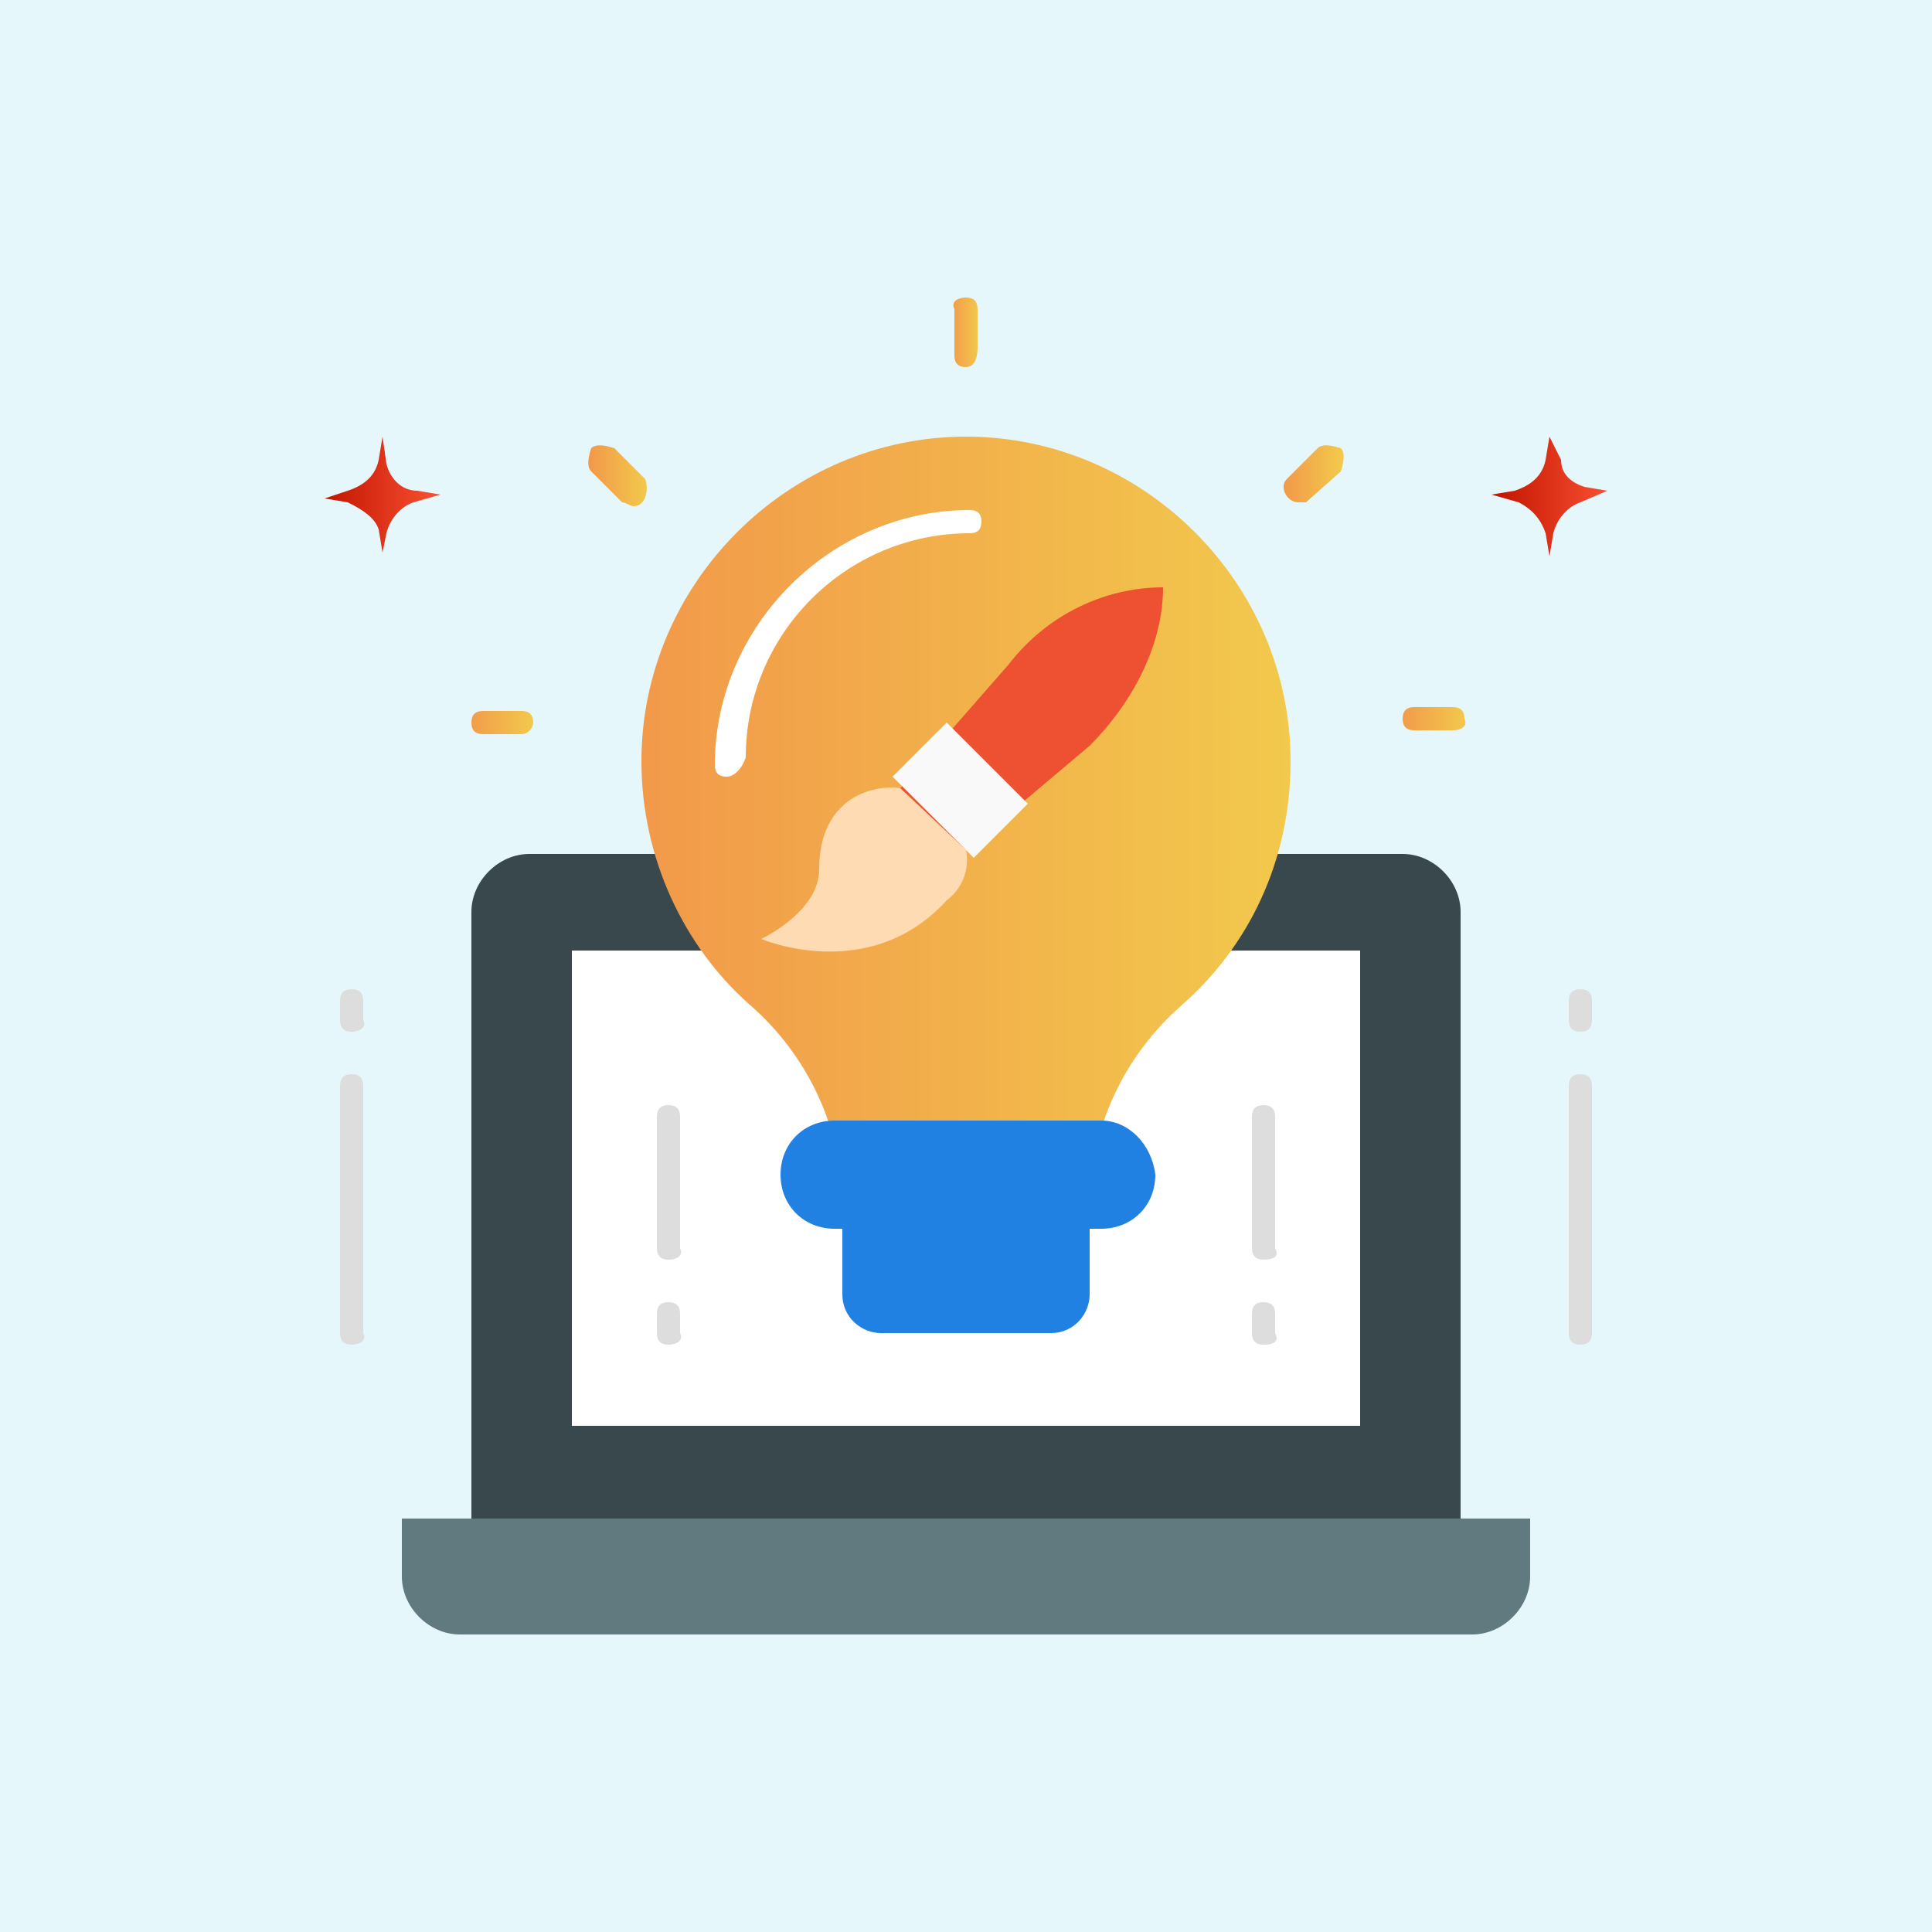
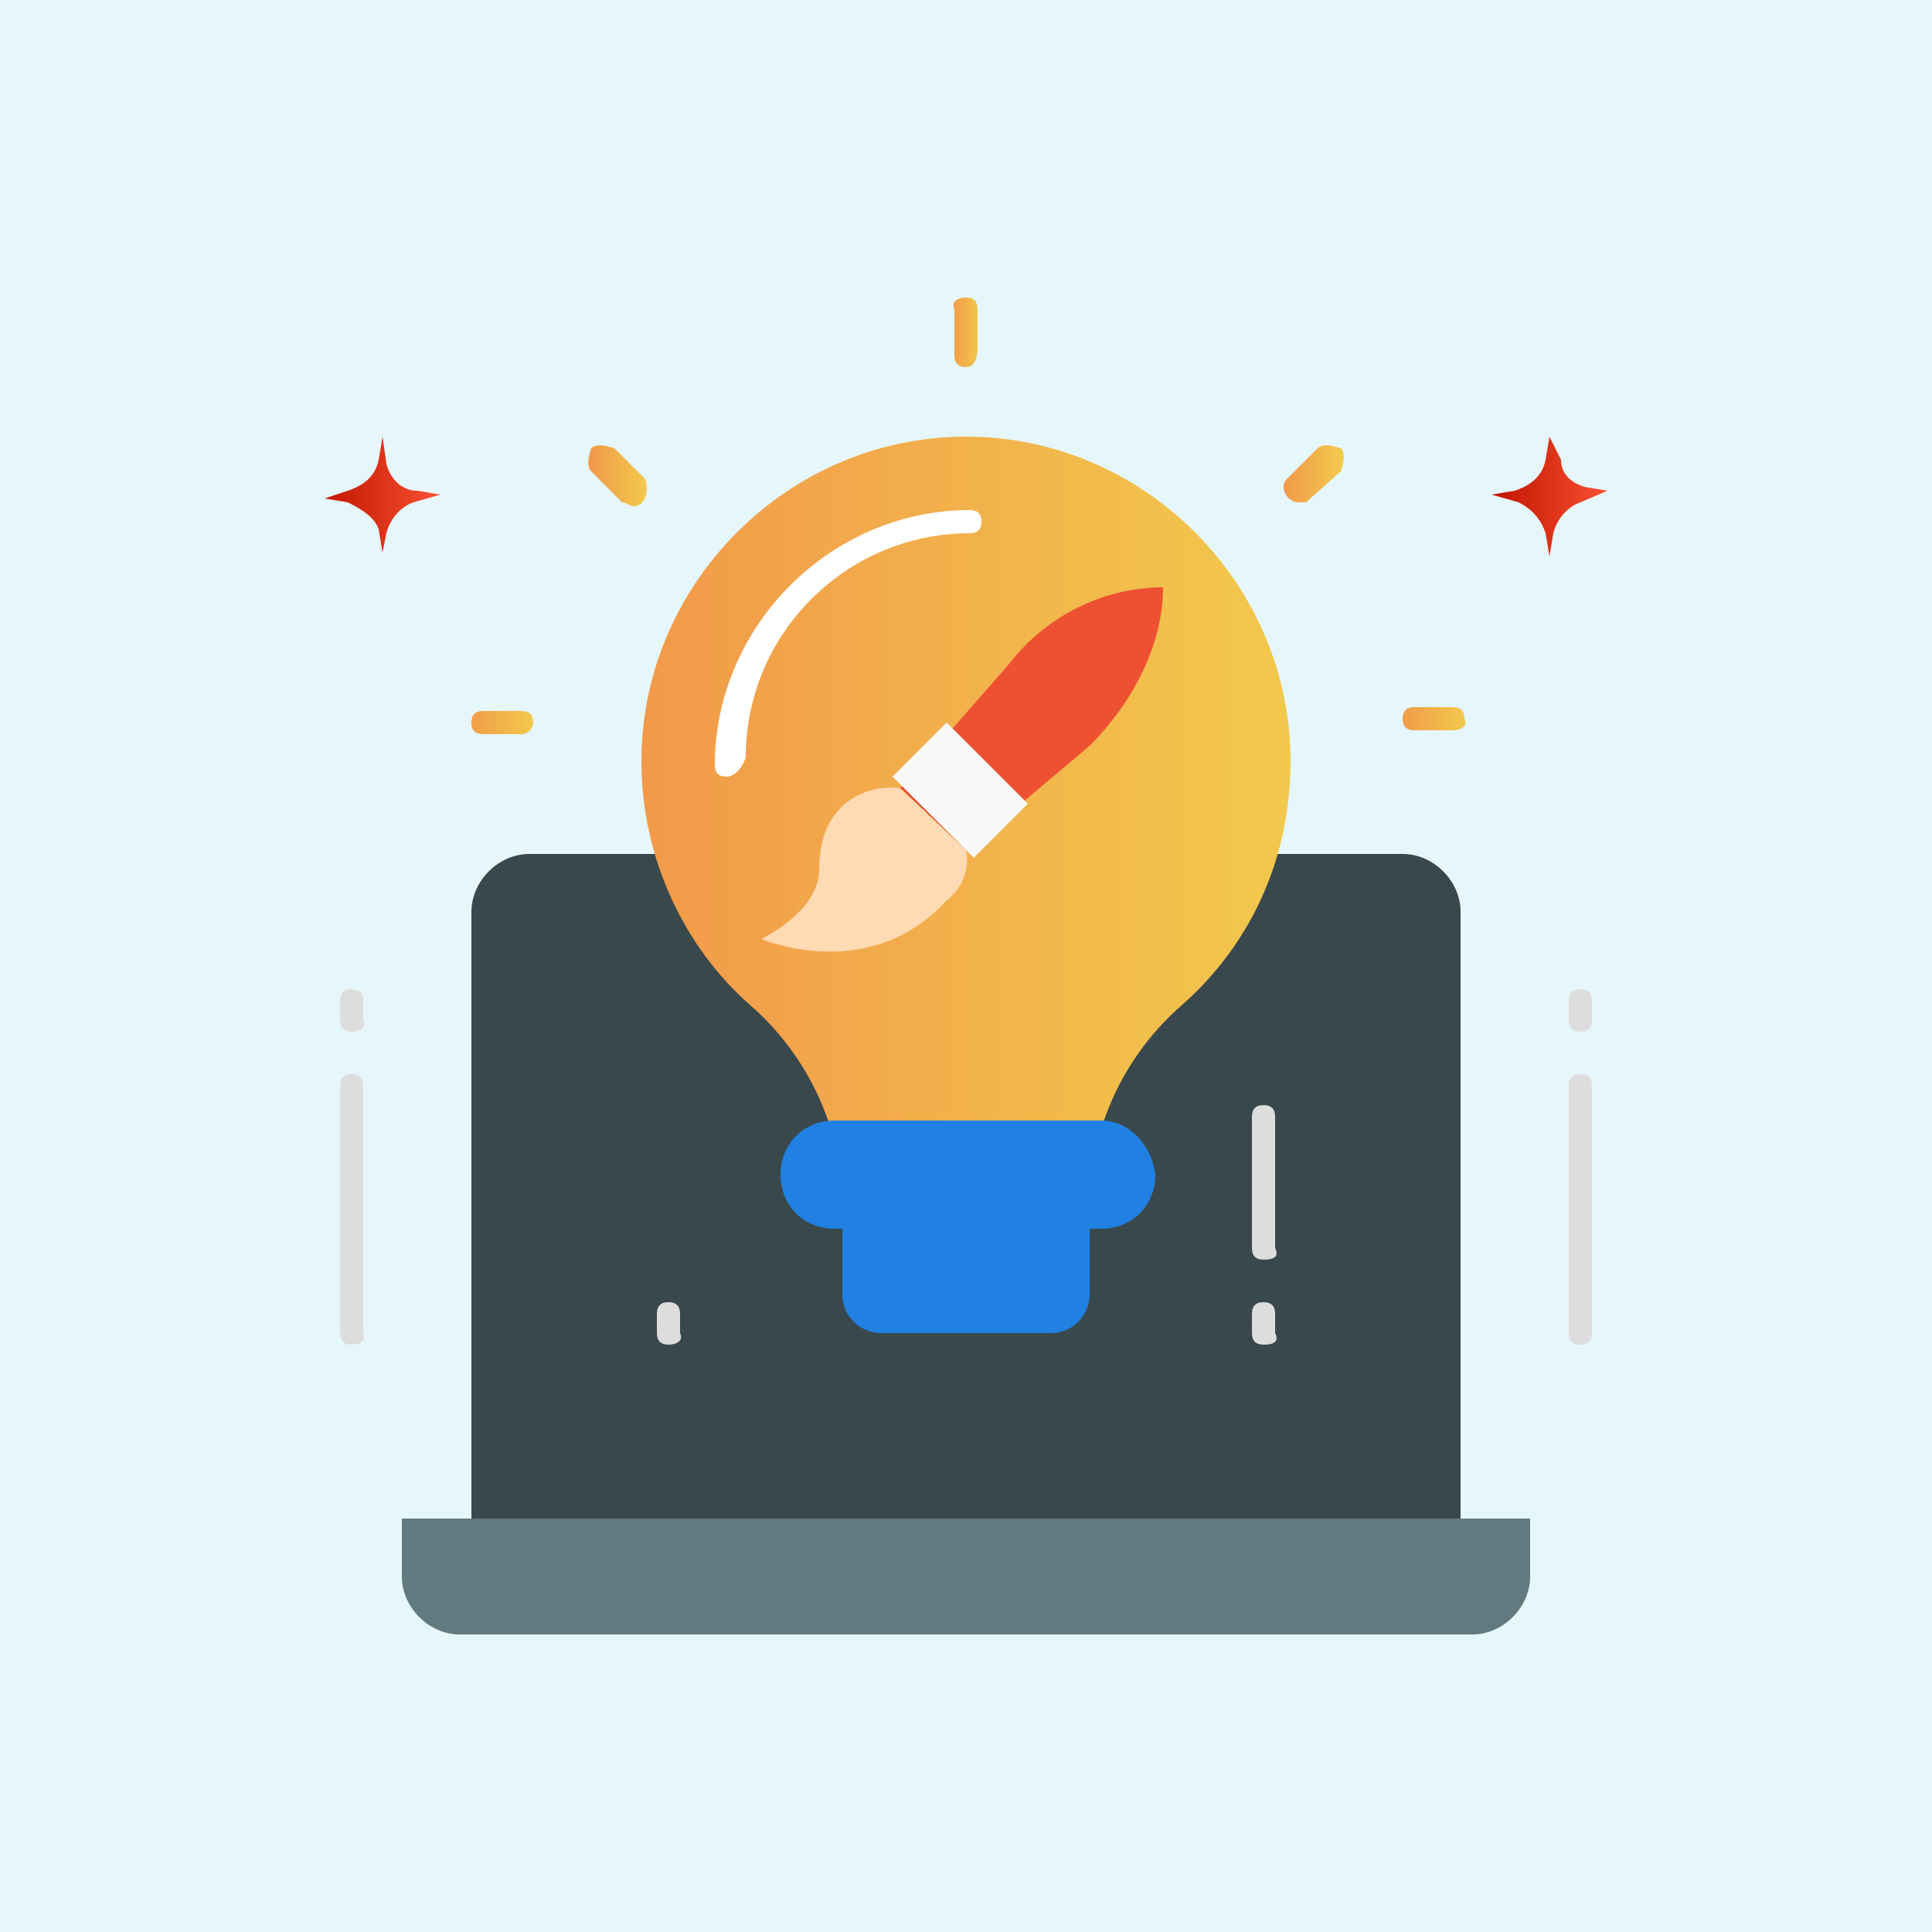
<svg xmlns="http://www.w3.org/2000/svg" version="1.1" id="Layer_1" x="0px" y="0px" width="50px" height="50px" viewBox="0 0 50 50" style="enable-background:new 0 0 50 50;" xml:space="preserve">
  <style type="text/css">
	.st0{fill:#E6F7FC;}
	.st1{fill:#39484C;}
	.st2{fill:#FFFFFF;}
	.st3{fill:#617A7F;}
	.st4{fill:url(#SVGID_1_);}
	.st5{fill:url(#SVGID_00000032644950512590252390000015638171557255296422_);}
	.st6{fill:url(#SVGID_00000037654776516816181070000008796257141156301473_);}
	.st7{fill:url(#SVGID_00000044896809612014991930000001849913154238787237_);}
	.st8{fill:url(#SVGID_00000041979118804597229800000014553518875500369296_);}
	.st9{fill:url(#SVGID_00000150822108366494095850000004916240463703771306_);}
	.st10{fill:#2081E2;}
	.st11{fill:#ED5132;}
	.st12{fill:#FFDBB3;}
	.st13{fill:#F9F9F9;}
	.st14{fill:#DDDDDD;}
	.st15{fill:url(#SVGID_00000104671396791698742560000006224218917931182741_);}
	.st16{fill:url(#SVGID_00000011716410579635281590000017016575786456020400_);}
</style>
  <rect class="st0" width="50" height="50" />
  <g>
    <g>
      <g>
        <path class="st1" d="M12.2,39.3h25.6V23.6c0-0.8-0.7-1.5-1.5-1.5H13.7c-0.8,0-1.5,0.7-1.5,1.5L12.2,39.3z" />
      </g>
      <g>
-         <path class="st2" d="M35.2,24.6v12.3H14.8V24.6H35.2z" />
+         <path class="st2" d="M35.2,24.6v12.3H14.8H35.2z" />
      </g>
      <g>
        <path class="st3" d="M10.4,39.3h29.2v1.5c0,0.8-0.7,1.5-1.5,1.5H11.9c-0.8,0-1.5-0.7-1.5-1.5V39.3z" />
      </g>
    </g>
    <g id="XMLID_175_">
      <g id="XMLID_182_">
        <g id="XMLID_183_">
          <linearGradient id="SVGID_1_" gradientUnits="userSpaceOnUse" x1="16.552" y1="30.438" x2="33.39" y2="30.438" gradientTransform="matrix(1 0 0 -1 0 52)">
            <stop offset="0" style="stop-color:#F2994A" />
            <stop offset="1" style="stop-color:#F2C94C" />
          </linearGradient>
          <path class="st4" d="M33.4,19.7c0-4.6-3.8-8.4-8.4-8.4s-8.4,3.8-8.4,8.4c0,2.5,1.1,4.8,2.8,6.3c1.5,1.3,2.4,3.2,2.4,5.2v0.6h6.4      v-0.6c0-2,0.9-3.9,2.4-5.2C32.3,24.5,33.4,22.3,33.4,19.7L33.4,19.7z" />
        </g>
        <g>
          <path class="st2" d="M18.8,20.1c-0.2,0-0.3-0.1-0.3-0.3c0-3.6,3-6.6,6.6-6.6c0.2,0,0.3,0.1,0.3,0.3c0,0.2-0.1,0.3-0.3,0.3      c-3.2,0-5.8,2.6-5.8,5.8C19.2,19.9,19,20.1,18.8,20.1z" />
        </g>
      </g>
      <g id="XMLID_176_">
        <g id="XMLID_181_">
          <linearGradient id="SVGID_00000145044463026583248670000004541600163706390710_" gradientUnits="userSpaceOnUse" x1="24.609" y1="43.401" x2="25.348" y2="43.401" gradientTransform="matrix(1 0 0 -1 0 52)">
            <stop offset="0" style="stop-color:#F2994A" />
            <stop offset="1" style="stop-color:#F2C94C" />
          </linearGradient>
          <path style="fill:url(#SVGID_00000145044463026583248670000004541600163706390710_);" d="M25,9.5c-0.2,0-0.3-0.1-0.3-0.3V8      c-0.1-0.2,0.1-0.3,0.3-0.3s0.3,0.1,0.3,0.3v1C25.3,9.3,25.2,9.5,25,9.5z" />
        </g>
        <g id="XMLID_180_">
          <linearGradient id="SVGID_00000083794636934839297500000014817643571689595822_" gradientUnits="userSpaceOnUse" x1="15.267" y1="39.685" x2="16.73" y2="39.685" gradientTransform="matrix(1 0 0 -1 0 52)">
            <stop offset="0" style="stop-color:#F2994A" />
            <stop offset="1" style="stop-color:#F2C94C" />
          </linearGradient>
          <path style="fill:url(#SVGID_00000083794636934839297500000014817643571689595822_);" d="M16.4,13.1c-0.1,0-0.2-0.1-0.3-0.1      l-0.8-0.8c-0.1-0.1-0.1-0.3,0-0.6c0.1-0.1,0.3-0.1,0.6,0l0.8,0.8C16.8,12.7,16.7,13.1,16.4,13.1z" />
        </g>
        <g id="XMLID_179_">
          <linearGradient id="SVGID_00000121250090831691679470000008095035388827320245_" gradientUnits="userSpaceOnUse" x1="12.036" y1="33.376" x2="13.813" y2="33.376" gradientTransform="matrix(1 0 0 -1 0 52)">
            <stop offset="0" style="stop-color:#F2994A" />
            <stop offset="1" style="stop-color:#F2C94C" />
          </linearGradient>
          <path style="fill:url(#SVGID_00000121250090831691679470000008095035388827320245_);" d="M13.5,19h-1c-0.2,0-0.3-0.1-0.3-0.3      c0-0.2,0.1-0.3,0.3-0.3h1c0.2,0,0.3,0.1,0.3,0.3C13.8,18.8,13.7,19,13.5,19z" />
        </g>
        <g id="XMLID_178_">
          <linearGradient id="SVGID_00000132782473964412504030000017312538323946356904_" gradientUnits="userSpaceOnUse" x1="36.187" y1="33.445" x2="37.964" y2="33.445" gradientTransform="matrix(1 0 0 -1 0 52)">
            <stop offset="0" style="stop-color:#F2994A" />
            <stop offset="1" style="stop-color:#F2C94C" />
          </linearGradient>
          <path style="fill:url(#SVGID_00000132782473964412504030000017312538323946356904_);" d="M37.6,18.9h-1c-0.2,0-0.3-0.1-0.3-0.3      s0.1-0.3,0.3-0.3h1c0.2,0,0.3,0.1,0.3,0.3C38,18.8,37.8,18.9,37.6,18.9z" />
        </g>
        <g id="XMLID_177_">
          <linearGradient id="SVGID_00000046308397363464206130000002613290811131290773_" gradientUnits="userSpaceOnUse" x1="33.24" y1="39.72" x2="34.703" y2="39.72" gradientTransform="matrix(1 0 0 -1 0 52)">
            <stop offset="0" style="stop-color:#F2994A" />
            <stop offset="1" style="stop-color:#F2C94C" />
          </linearGradient>
          <path style="fill:url(#SVGID_00000046308397363464206130000002613290811131290773_);" d="M33.6,13c-0.3,0-0.5-0.4-0.3-0.6      l0.8-0.8c0.1-0.1,0.3-0.1,0.6,0c0.1,0.1,0.1,0.3,0,0.6L33.8,13C33.8,13,33.7,13,33.6,13z" />
        </g>
      </g>
      <g>
        <path class="st10" d="M28.5,29h-6.9c-0.8,0-1.4,0.6-1.4,1.4l0,0c0,0.8,0.6,1.4,1.4,1.4h6.9c0.8,0,1.4-0.6,1.4-1.4l0,0     C29.8,29.6,29.2,29,28.5,29z" />
      </g>
      <g>
        <path class="st10" d="M28.2,31.8h-6.4v1.7c0,0.6,0.5,1,1,1h4.4c0.6,0,1-0.5,1-1C28.2,33.5,28.2,31.8,28.2,31.8z" />
      </g>
      <g>
        <g>
          <g>
            <path class="st11" d="M30.1,15.2L30.1,15.2c0,1.5-0.8,3-1.9,4.1l-3.2,2.7l-1.7-1.6l2.8-3.2C27.1,15.9,28.6,15.2,30.1,15.2z" />
          </g>
          <g>
            <path class="st12" d="M25,22L25,22l-1.7-1.6l0,0c-0.5-0.1-2.1,0.1-2.1,2.1c0,1.1-1.5,1.8-1.5,1.8s2.8,1.2,4.8-1       C24.9,23,25.1,22.5,25,22L25,22z" />
          </g>
          <g>
            <path class="st13" d="M23.1,20.1l2.1,2.1l1.4-1.4l-2.1-2.1L23.1,20.1z" />
          </g>
        </g>
      </g>
    </g>
  </g>
  <g>
    <g>
      <path class="st14" d="M40.9,34.8c-0.2,0-0.3-0.1-0.3-0.3v-6.4c0-0.2,0.1-0.3,0.3-0.3c0.2,0,0.3,0.1,0.3,0.3v6.4    C41.2,34.7,41.1,34.8,40.9,34.8L40.9,34.8z" />
    </g>
    <g>
      <path class="st14" d="M40.9,26.7c-0.2,0-0.3-0.1-0.3-0.3v-0.5c0-0.2,0.1-0.3,0.3-0.3c0.2,0,0.3,0.1,0.3,0.3v0.5    C41.2,26.6,41.1,26.7,40.9,26.7z" />
    </g>
  </g>
  <g>
    <g>
      <path class="st14" d="M9.1,34.8c-0.2,0-0.3-0.1-0.3-0.3v-6.4c0-0.2,0.1-0.3,0.3-0.3c0.2,0,0.3,0.1,0.3,0.3v6.4    C9.5,34.7,9.3,34.8,9.1,34.8L9.1,34.8z" />
    </g>
    <g>
      <path class="st14" d="M9.1,26.7c-0.2,0-0.3-0.1-0.3-0.3v-0.5c0-0.2,0.1-0.3,0.3-0.3c0.2,0,0.3,0.1,0.3,0.3v0.5    C9.5,26.6,9.3,26.7,9.1,26.7z" />
    </g>
  </g>
  <g>
    <g>
      <g>
        <path class="st14" d="M32.7,32.6c-0.2,0-0.3-0.1-0.3-0.3v-3.4c0-0.2,0.1-0.3,0.3-0.3c0.2,0,0.3,0.1,0.3,0.3v3.4     C33.1,32.5,33,32.6,32.7,32.6z" />
      </g>
      <g>
        <path class="st14" d="M32.7,34.8c-0.2,0-0.3-0.1-0.3-0.3V34c0-0.2,0.1-0.3,0.3-0.3c0.2,0,0.3,0.1,0.3,0.3v0.5     C33.1,34.7,33,34.8,32.7,34.8z" />
      </g>
    </g>
    <g>
      <g>
-         <path class="st14" d="M17.3,32.6c-0.2,0-0.3-0.1-0.3-0.3v-3.4c0-0.2,0.1-0.3,0.3-0.3s0.3,0.1,0.3,0.3v3.4     C17.7,32.5,17.5,32.6,17.3,32.6z" />
-       </g>
+         </g>
      <g>
        <path class="st14" d="M17.3,34.8c-0.2,0-0.3-0.1-0.3-0.3V34c0-0.2,0.1-0.3,0.3-0.3s0.3,0.1,0.3,0.3v0.5     C17.7,34.7,17.5,34.8,17.3,34.8z" />
      </g>
    </g>
  </g>
  <g>
    <linearGradient id="SVGID_00000008867604816369895250000014431105563817372607_" gradientUnits="userSpaceOnUse" x1="8.38" y1="39.149" x2="11.335" y2="39.149" gradientTransform="matrix(1 0 0 -1 0 52)">
      <stop offset="0" style="stop-color:#C21500" />
      <stop offset="1" style="stop-color:#F85032" />
    </linearGradient>
    <path style="fill:url(#SVGID_00000008867604816369895250000014431105563817372607_);" d="M10.8,12.7l0.6,0.1l-0.7,0.2   c-0.3,0.1-0.6,0.4-0.7,0.8l-0.1,0.5l-0.1-0.6C9.7,13.4,9.4,13.2,9,13l-0.6-0.1L9,12.7c0.3-0.1,0.7-0.3,0.8-0.8l0.1-0.6L10,12   C10.1,12.4,10.4,12.7,10.8,12.7z" />
  </g>
  <g>
    <linearGradient id="SVGID_00000117635398744820539560000007718222092740002469_" gradientUnits="userSpaceOnUse" x1="38.665" y1="39.253" x2="41.62" y2="39.253" gradientTransform="matrix(1 0 0 -1 0 52)">
      <stop offset="0" style="stop-color:#C21500" />
      <stop offset="1" style="stop-color:#F85032" />
    </linearGradient>
    <path style="fill:url(#SVGID_00000117635398744820539560000007718222092740002469_);" d="M41,12.6l0.6,0.1L40.9,13   c-0.3,0.1-0.6,0.4-0.7,0.8l-0.1,0.6l-0.1-0.6c-0.1-0.3-0.3-0.6-0.7-0.8l-0.7-0.2l0.6-0.1c0.3-0.1,0.7-0.3,0.8-0.8l0.1-0.6l0.3,0.6   C40.4,12.3,40.7,12.5,41,12.6z" />
  </g>
</svg>